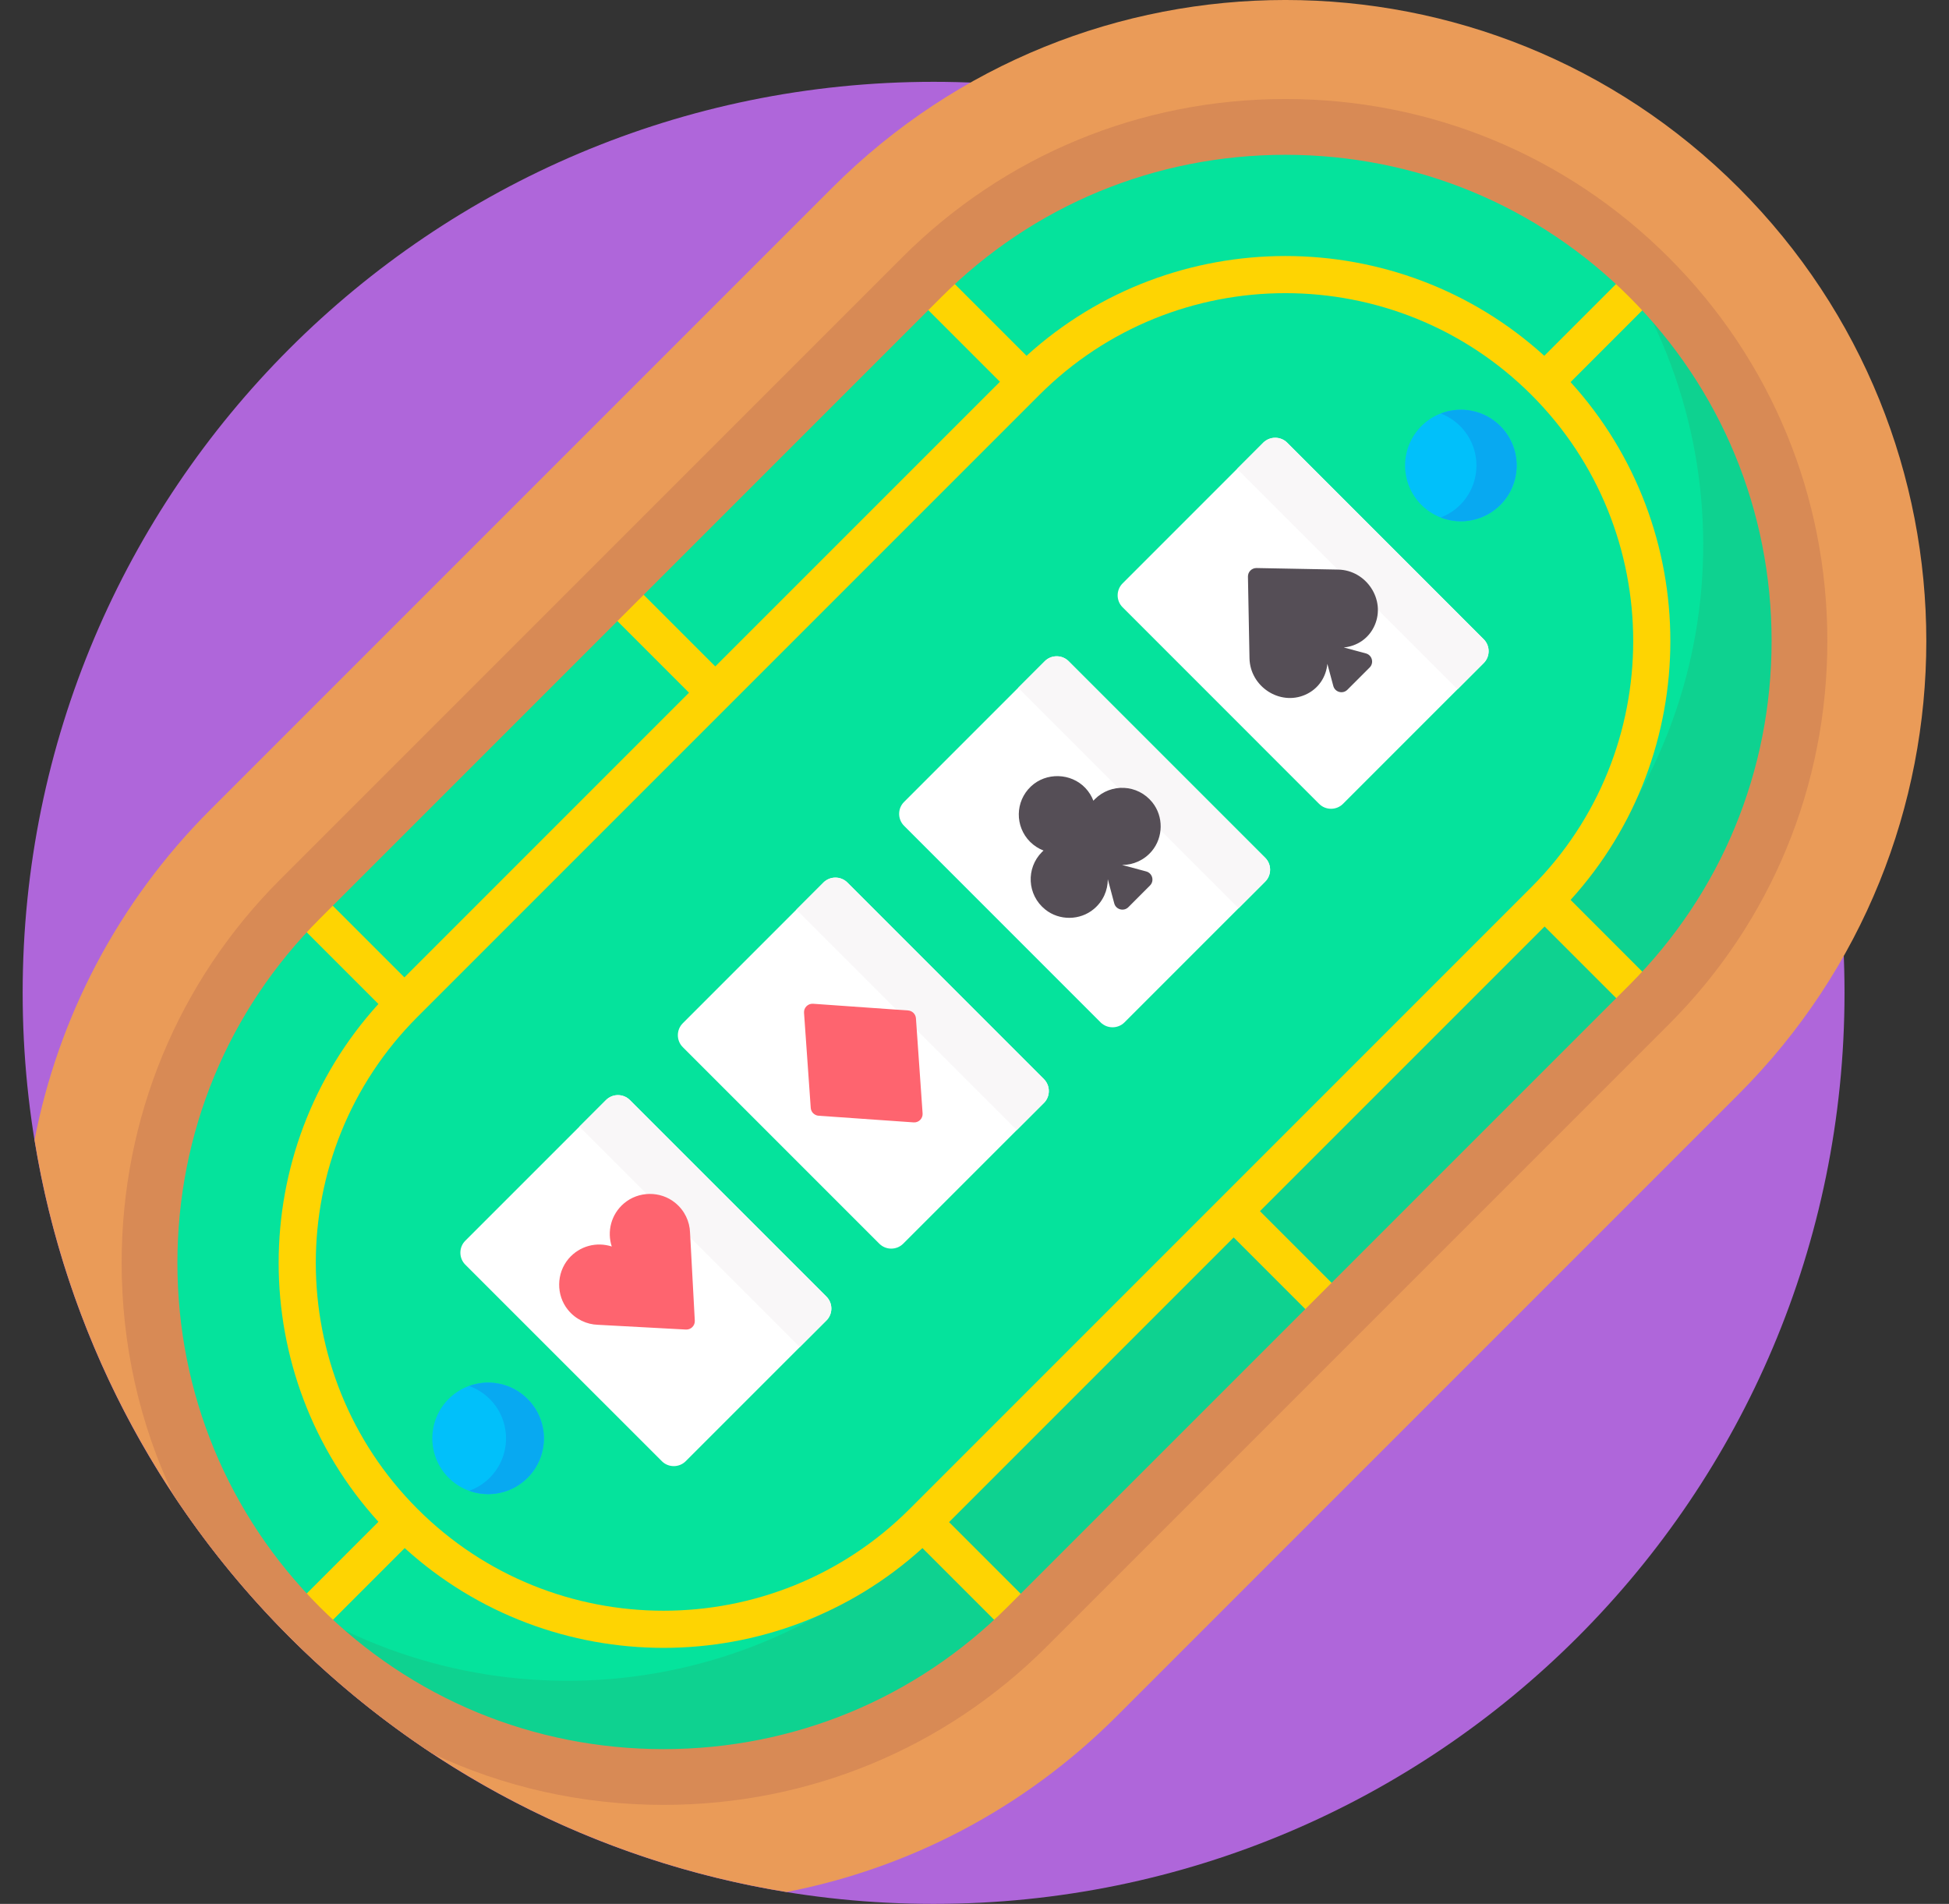
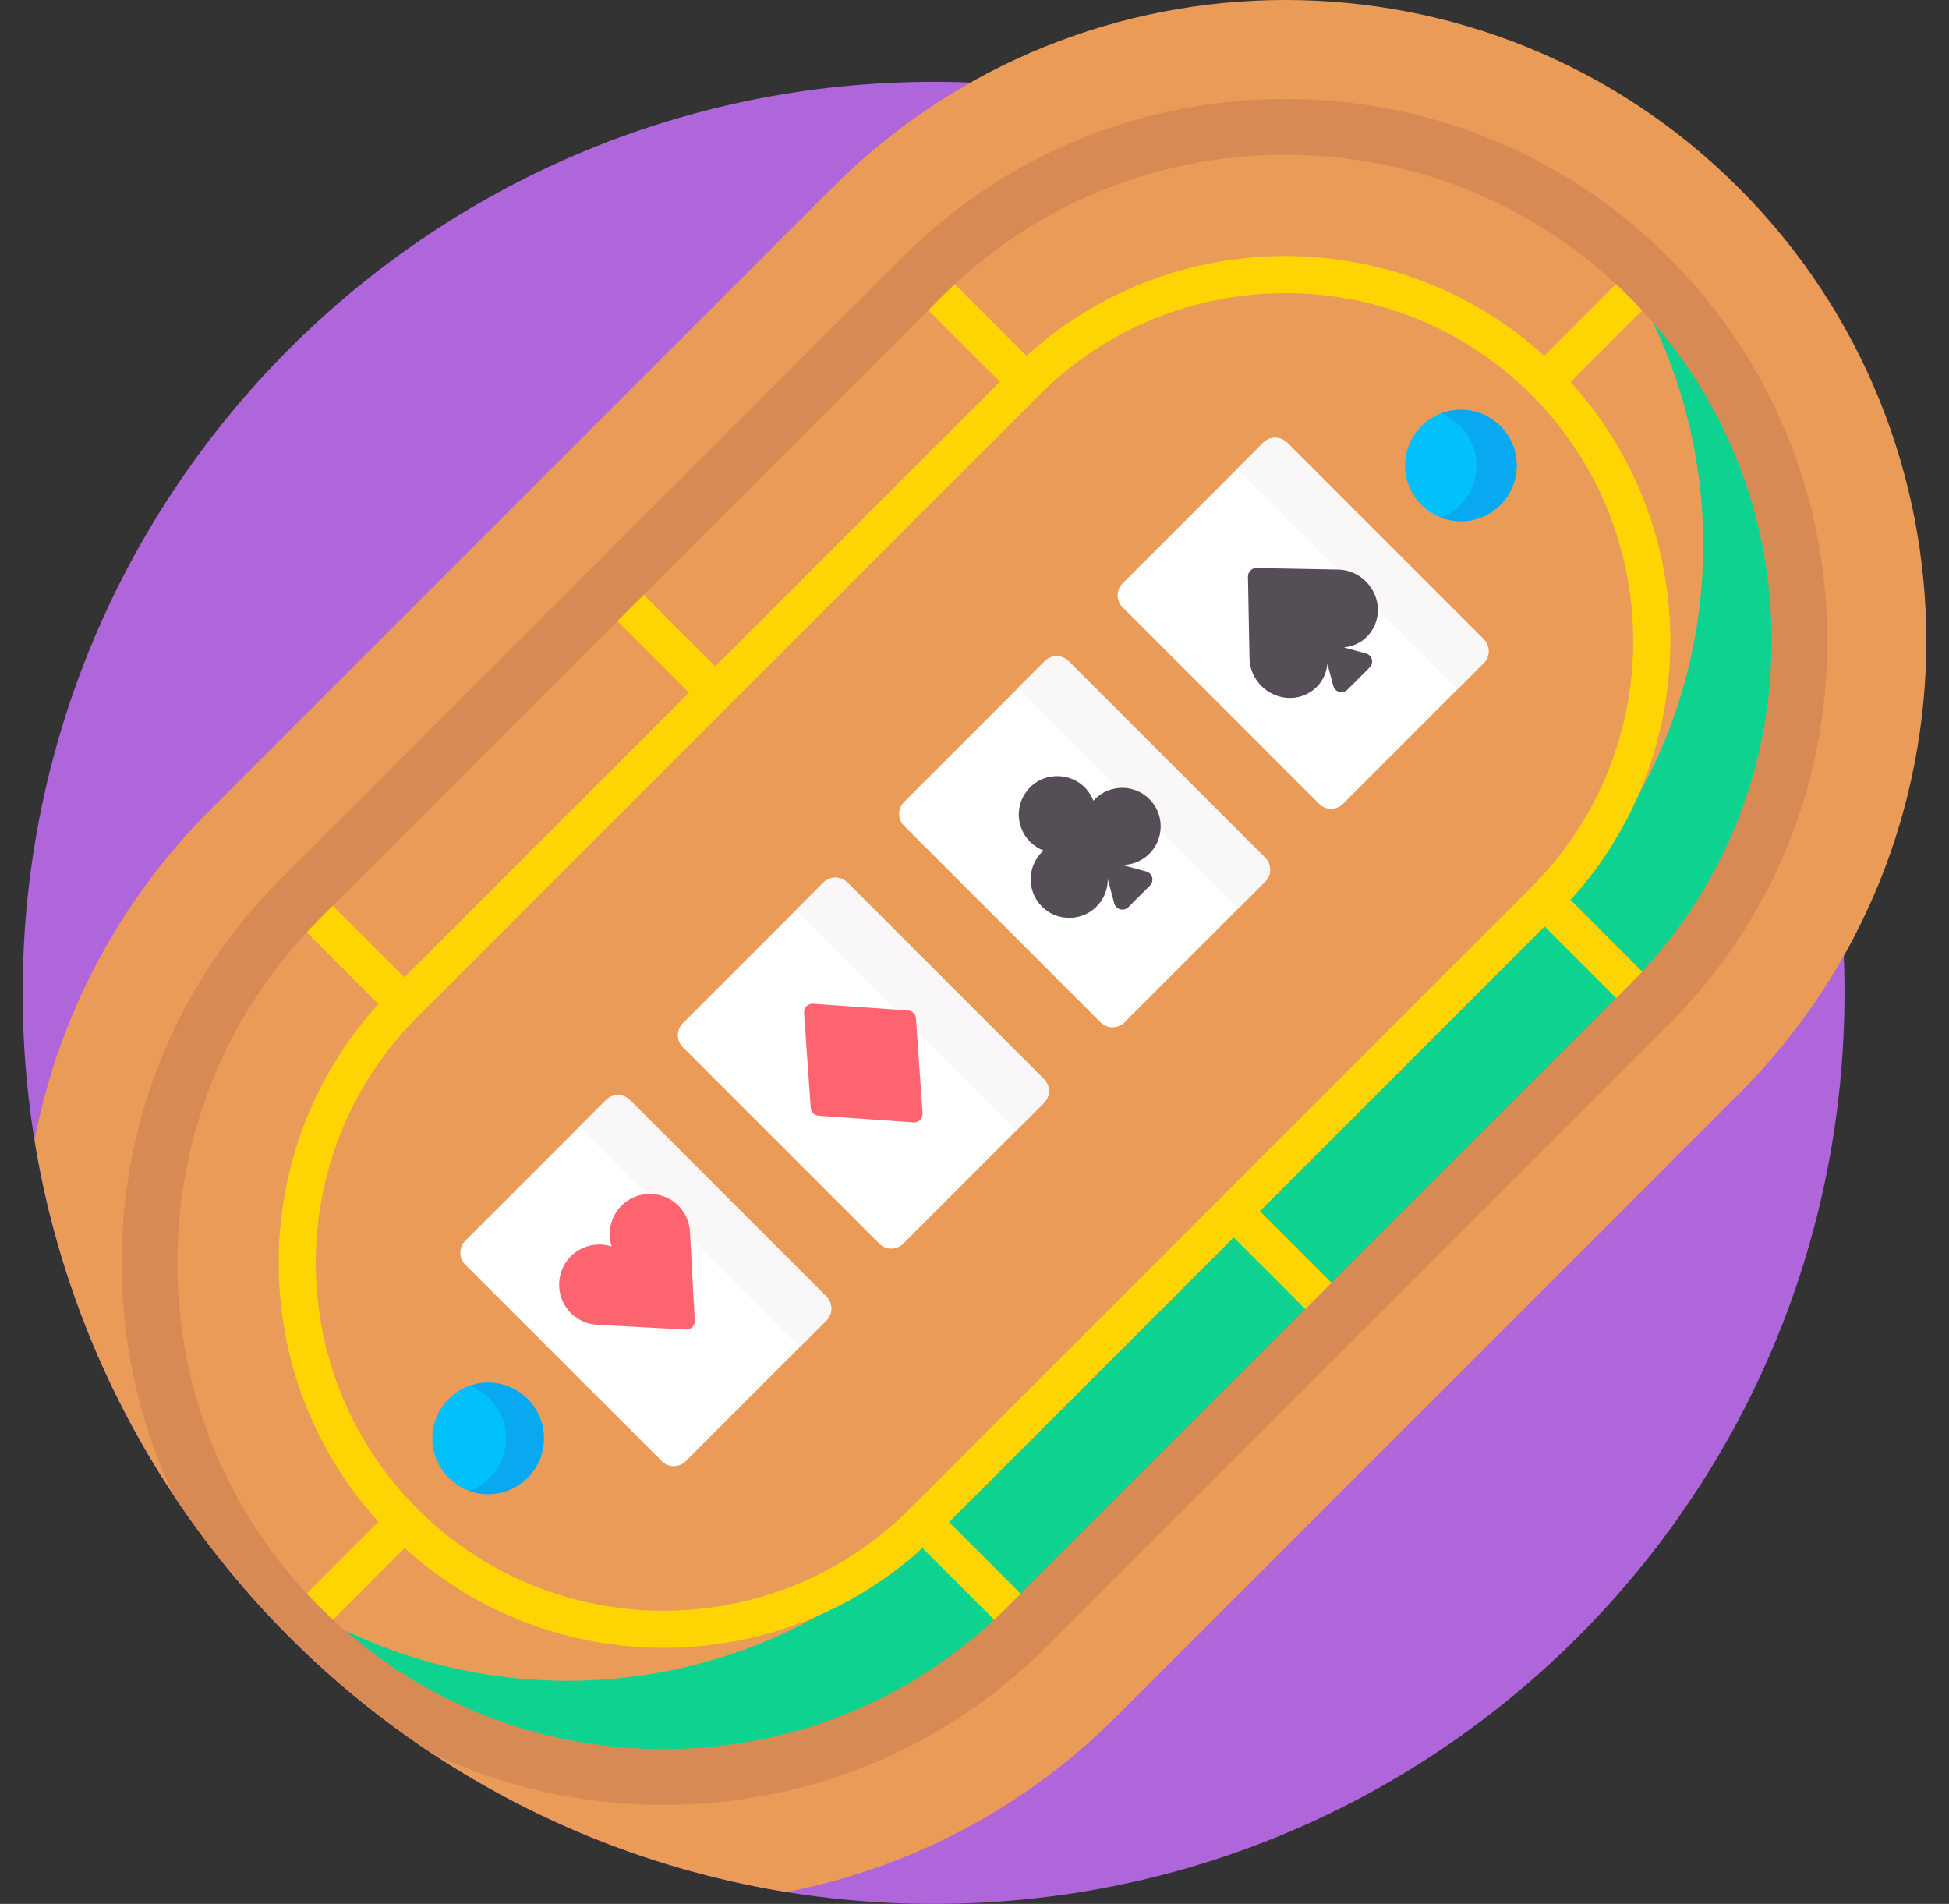
<svg xmlns="http://www.w3.org/2000/svg" width="43" height="42" viewBox="0 0 43 42" fill="none">
  <rect x="0" y="0" width="43" height="42" fill="#333333" stroke="none" />
  <path d="M20.598 42C31.697 42 40.695 33.002 40.695 21.902C40.695 10.803 31.697 1.805 20.598 1.805C9.498 1.805 0.5 10.803 0.5 21.902C0.5 33.002 9.498 42 20.598 42Z" fill="#AF66DA" />
  <path d="M0.762 25.145C2.141 33.647 8.853 40.359 17.355 41.738C20.024 41.219 22.572 39.925 24.639 37.858L38.358 24.139C43.88 18.617 43.88 9.664 38.358 4.142C32.836 -1.381 23.883 -1.381 18.361 4.142L4.642 17.861C2.574 19.928 1.281 22.476 0.762 25.145Z" fill="#EA9B58" />
-   <path d="M22.664 35.883C18.24 40.307 11.041 40.307 6.617 35.883C2.193 31.459 2.193 24.26 6.617 19.836L20.336 6.117C24.76 1.693 31.959 1.693 36.383 6.117C40.807 10.541 40.807 17.74 36.383 22.164L22.664 35.883Z" fill="#05E39C" />
  <path d="M36.383 6.117C36.023 5.758 35.645 5.428 35.251 5.126C38.654 9.572 38.324 15.977 34.26 20.041L20.541 33.76C16.477 37.825 10.071 38.155 5.626 34.751C5.927 35.145 6.257 35.523 6.617 35.883C11.041 40.307 18.24 40.307 22.664 35.883L36.383 22.164C40.807 17.74 40.807 10.541 36.383 6.117Z" fill="#0ED290" />
  <path d="M23.031 24.332L19.927 27.436C19.782 27.581 19.545 27.581 19.4 27.436L15.064 23.1C14.919 22.955 14.919 22.718 15.064 22.573L18.168 19.468C18.313 19.324 18.55 19.324 18.695 19.468L23.031 23.805C23.176 23.95 23.176 24.187 23.031 24.332Z" fill="white" />
  <path d="M23.031 23.805L18.695 19.468C18.55 19.324 18.313 19.324 18.168 19.468L17.57 20.066L22.433 24.929L23.031 24.332C23.176 24.187 23.176 23.95 23.031 23.805Z" fill="#F9F7F8" />
  <path d="M20.157 24.76L18.059 24.613C17.967 24.606 17.893 24.532 17.887 24.44L17.739 22.342C17.731 22.229 17.825 22.136 17.938 22.143L20.035 22.291C20.128 22.298 20.201 22.371 20.208 22.464L20.355 24.561C20.363 24.674 20.27 24.768 20.157 24.76Z" fill="#FE646F" />
  <path d="M18.233 29.13L15.129 32.234C14.984 32.379 14.746 32.379 14.602 32.234L10.265 27.898C10.121 27.753 10.121 27.516 10.265 27.371L13.37 24.267C13.515 24.122 13.752 24.122 13.896 24.267L18.233 28.603C18.378 28.748 18.378 28.985 18.233 29.13Z" fill="white" />
  <path d="M18.233 28.603L13.897 24.267C13.752 24.122 13.515 24.122 13.37 24.267L12.783 24.854L17.646 29.716L18.233 29.13C18.378 28.985 18.378 28.748 18.233 28.603Z" fill="#F9F7F8" />
  <path d="M13.766 26.547C13.479 26.791 13.39 27.17 13.497 27.498C13.168 27.391 12.79 27.48 12.545 27.767C12.273 28.087 12.266 28.57 12.531 28.896C12.703 29.107 12.945 29.217 13.19 29.225L15.133 29.33C15.243 29.336 15.335 29.245 15.329 29.134L15.224 27.191C15.216 26.946 15.106 26.704 14.895 26.533C14.569 26.268 14.086 26.274 13.766 26.547Z" fill="#FE646F" />
  <path d="M32.734 14.628L29.63 17.733C29.485 17.878 29.248 17.878 29.103 17.733L24.767 13.396C24.622 13.252 24.622 13.015 24.767 12.87L27.871 9.765C28.016 9.621 28.253 9.621 28.398 9.765L32.734 14.102C32.879 14.246 32.879 14.484 32.734 14.628Z" fill="white" />
  <path d="M32.734 14.102L28.398 9.765C28.253 9.621 28.016 9.621 27.871 9.765L27.294 10.343L32.157 15.206L32.734 14.628C32.879 14.484 32.879 14.246 32.734 14.102Z" fill="#F9F7F8" />
  <path d="M27.913 19.449L24.809 22.554C24.664 22.698 24.427 22.698 24.282 22.554L19.946 18.217C19.801 18.072 19.801 17.835 19.946 17.691L23.05 14.586C23.195 14.441 23.432 14.441 23.577 14.586L27.913 18.922C28.058 19.067 28.058 19.304 27.913 19.449Z" fill="white" />
  <path d="M27.913 18.922L23.577 14.586C23.432 14.441 23.195 14.441 23.05 14.586L22.463 15.173L27.326 20.036L27.913 19.449C28.058 19.304 28.058 19.067 27.913 18.922Z" fill="#F9F7F8" />
  <path d="M24.156 17.629C24.144 17.64 24.133 17.652 24.123 17.664C24.084 17.563 24.026 17.468 23.947 17.384C23.629 17.048 23.079 17.032 22.744 17.35C22.394 17.681 22.389 18.232 22.726 18.57C22.814 18.657 22.915 18.722 23.023 18.763C23.012 18.774 23 18.785 22.988 18.796C22.634 19.151 22.658 19.741 23.061 20.064C23.371 20.313 23.828 20.308 24.133 20.053C24.339 19.881 24.441 19.639 24.441 19.396L24.583 19.928C24.62 20.067 24.794 20.113 24.895 20.012L25.371 19.535C25.473 19.434 25.426 19.261 25.288 19.224L24.756 19.081C24.998 19.082 25.241 18.979 25.413 18.774C25.668 18.468 25.673 18.012 25.424 17.701C25.101 17.298 24.511 17.274 24.156 17.629Z" fill="#554E56" />
  <path d="M29.522 12.565L27.723 12.531C27.617 12.529 27.531 12.615 27.533 12.721L27.567 14.52C27.579 15.145 28.232 15.574 28.796 15.327C29.09 15.199 29.259 14.931 29.285 14.644L29.416 15.132C29.453 15.271 29.626 15.317 29.727 15.216L30.218 14.725C30.319 14.624 30.273 14.451 30.134 14.414L29.646 14.283C29.933 14.257 30.201 14.088 30.329 13.794C30.576 13.23 30.147 12.577 29.522 12.565Z" fill="#554E56" />
  <path d="M34.651 8.429L36.672 6.407L36.093 5.827L34.071 7.849C30.841 4.914 25.878 4.914 22.648 7.849L20.626 5.827L20.046 6.407L22.061 8.422L15.781 14.701L13.767 12.687L13.187 13.267L15.201 15.281L8.922 21.561L6.907 19.546L6.327 20.126L8.349 22.148C5.414 25.378 5.414 30.341 8.349 33.571L6.327 35.593L6.907 36.173L8.929 34.151C10.544 35.618 12.592 36.352 14.64 36.352C16.689 36.352 18.737 35.618 20.352 34.151L22.374 36.173L22.954 35.593L20.939 33.578L27.218 27.298L29.233 29.313L29.813 28.733L27.798 26.718L34.078 20.439L36.093 22.454L36.672 21.874L34.651 19.852C37.586 16.622 37.586 11.659 34.651 8.429ZM9.212 33.288C6.219 30.295 6.219 25.424 9.212 22.431L22.931 8.712C24.428 7.215 26.393 6.467 28.359 6.467C30.325 6.467 32.291 7.216 33.788 8.712C36.781 11.705 36.781 16.576 33.788 19.569L20.069 33.288C17.075 36.281 12.205 36.281 9.212 33.288Z" fill="#FED402" />
  <path d="M28.36 2.184C25.161 2.184 22.157 3.426 19.901 5.682L6.182 19.401C3.926 21.657 2.684 24.661 2.684 27.86C2.684 29.657 3.076 31.393 3.82 32.969C5.319 35.236 7.264 37.181 9.531 38.68C11.107 39.424 12.843 39.816 14.64 39.816C17.839 39.816 20.843 38.574 23.099 36.318L36.818 22.599C39.074 20.343 40.316 17.339 40.316 14.14C40.316 10.942 39.074 7.938 36.818 5.682C34.562 3.426 31.558 2.184 28.36 2.184ZM35.948 21.729L22.229 35.448C20.205 37.471 17.51 38.586 14.64 38.586C11.771 38.586 9.076 37.471 7.052 35.448C5.029 33.424 3.914 30.729 3.914 27.86C3.914 24.99 5.029 22.295 7.052 20.271L20.771 6.552C22.795 4.529 25.49 3.415 28.36 3.415C31.229 3.415 33.924 4.529 35.948 6.552C37.971 8.576 39.086 11.271 39.086 14.14C39.086 17.01 37.971 19.705 35.948 21.729Z" fill="#D88A55" />
  <path d="M10.769 32.961C11.448 32.961 11.999 32.41 11.999 31.731C11.999 31.051 11.448 30.5 10.769 30.5C10.089 30.5 9.538 31.051 9.538 31.731C9.538 32.41 10.089 32.961 10.769 32.961Z" fill="#01C0FA" />
  <path d="M11.639 30.861C11.291 30.512 10.786 30.418 10.351 30.575C10.516 30.634 10.671 30.729 10.804 30.861C11.284 31.341 11.284 32.12 10.804 32.601C10.671 32.733 10.516 32.828 10.351 32.887C10.786 33.044 11.291 32.949 11.639 32.601C12.12 32.12 12.12 31.341 11.639 30.861Z" fill="#08A9F1" />
  <path d="M32.231 11.499C32.91 11.499 33.461 10.949 33.461 10.269C33.461 9.589 32.91 9.039 32.231 9.039C31.551 9.039 31 9.589 31 10.269C31 10.949 31.551 11.499 32.231 11.499Z" fill="#01C0FA" />
  <path d="M33.101 9.399C32.745 9.044 32.227 8.952 31.787 9.122C31.942 9.182 32.088 9.274 32.214 9.399C32.694 9.879 32.694 10.659 32.214 11.139C32.088 11.264 31.942 11.356 31.787 11.416C32.227 11.586 32.745 11.494 33.101 11.139C33.581 10.659 33.581 9.879 33.101 9.399Z" fill="#08A9F1" />
</svg>